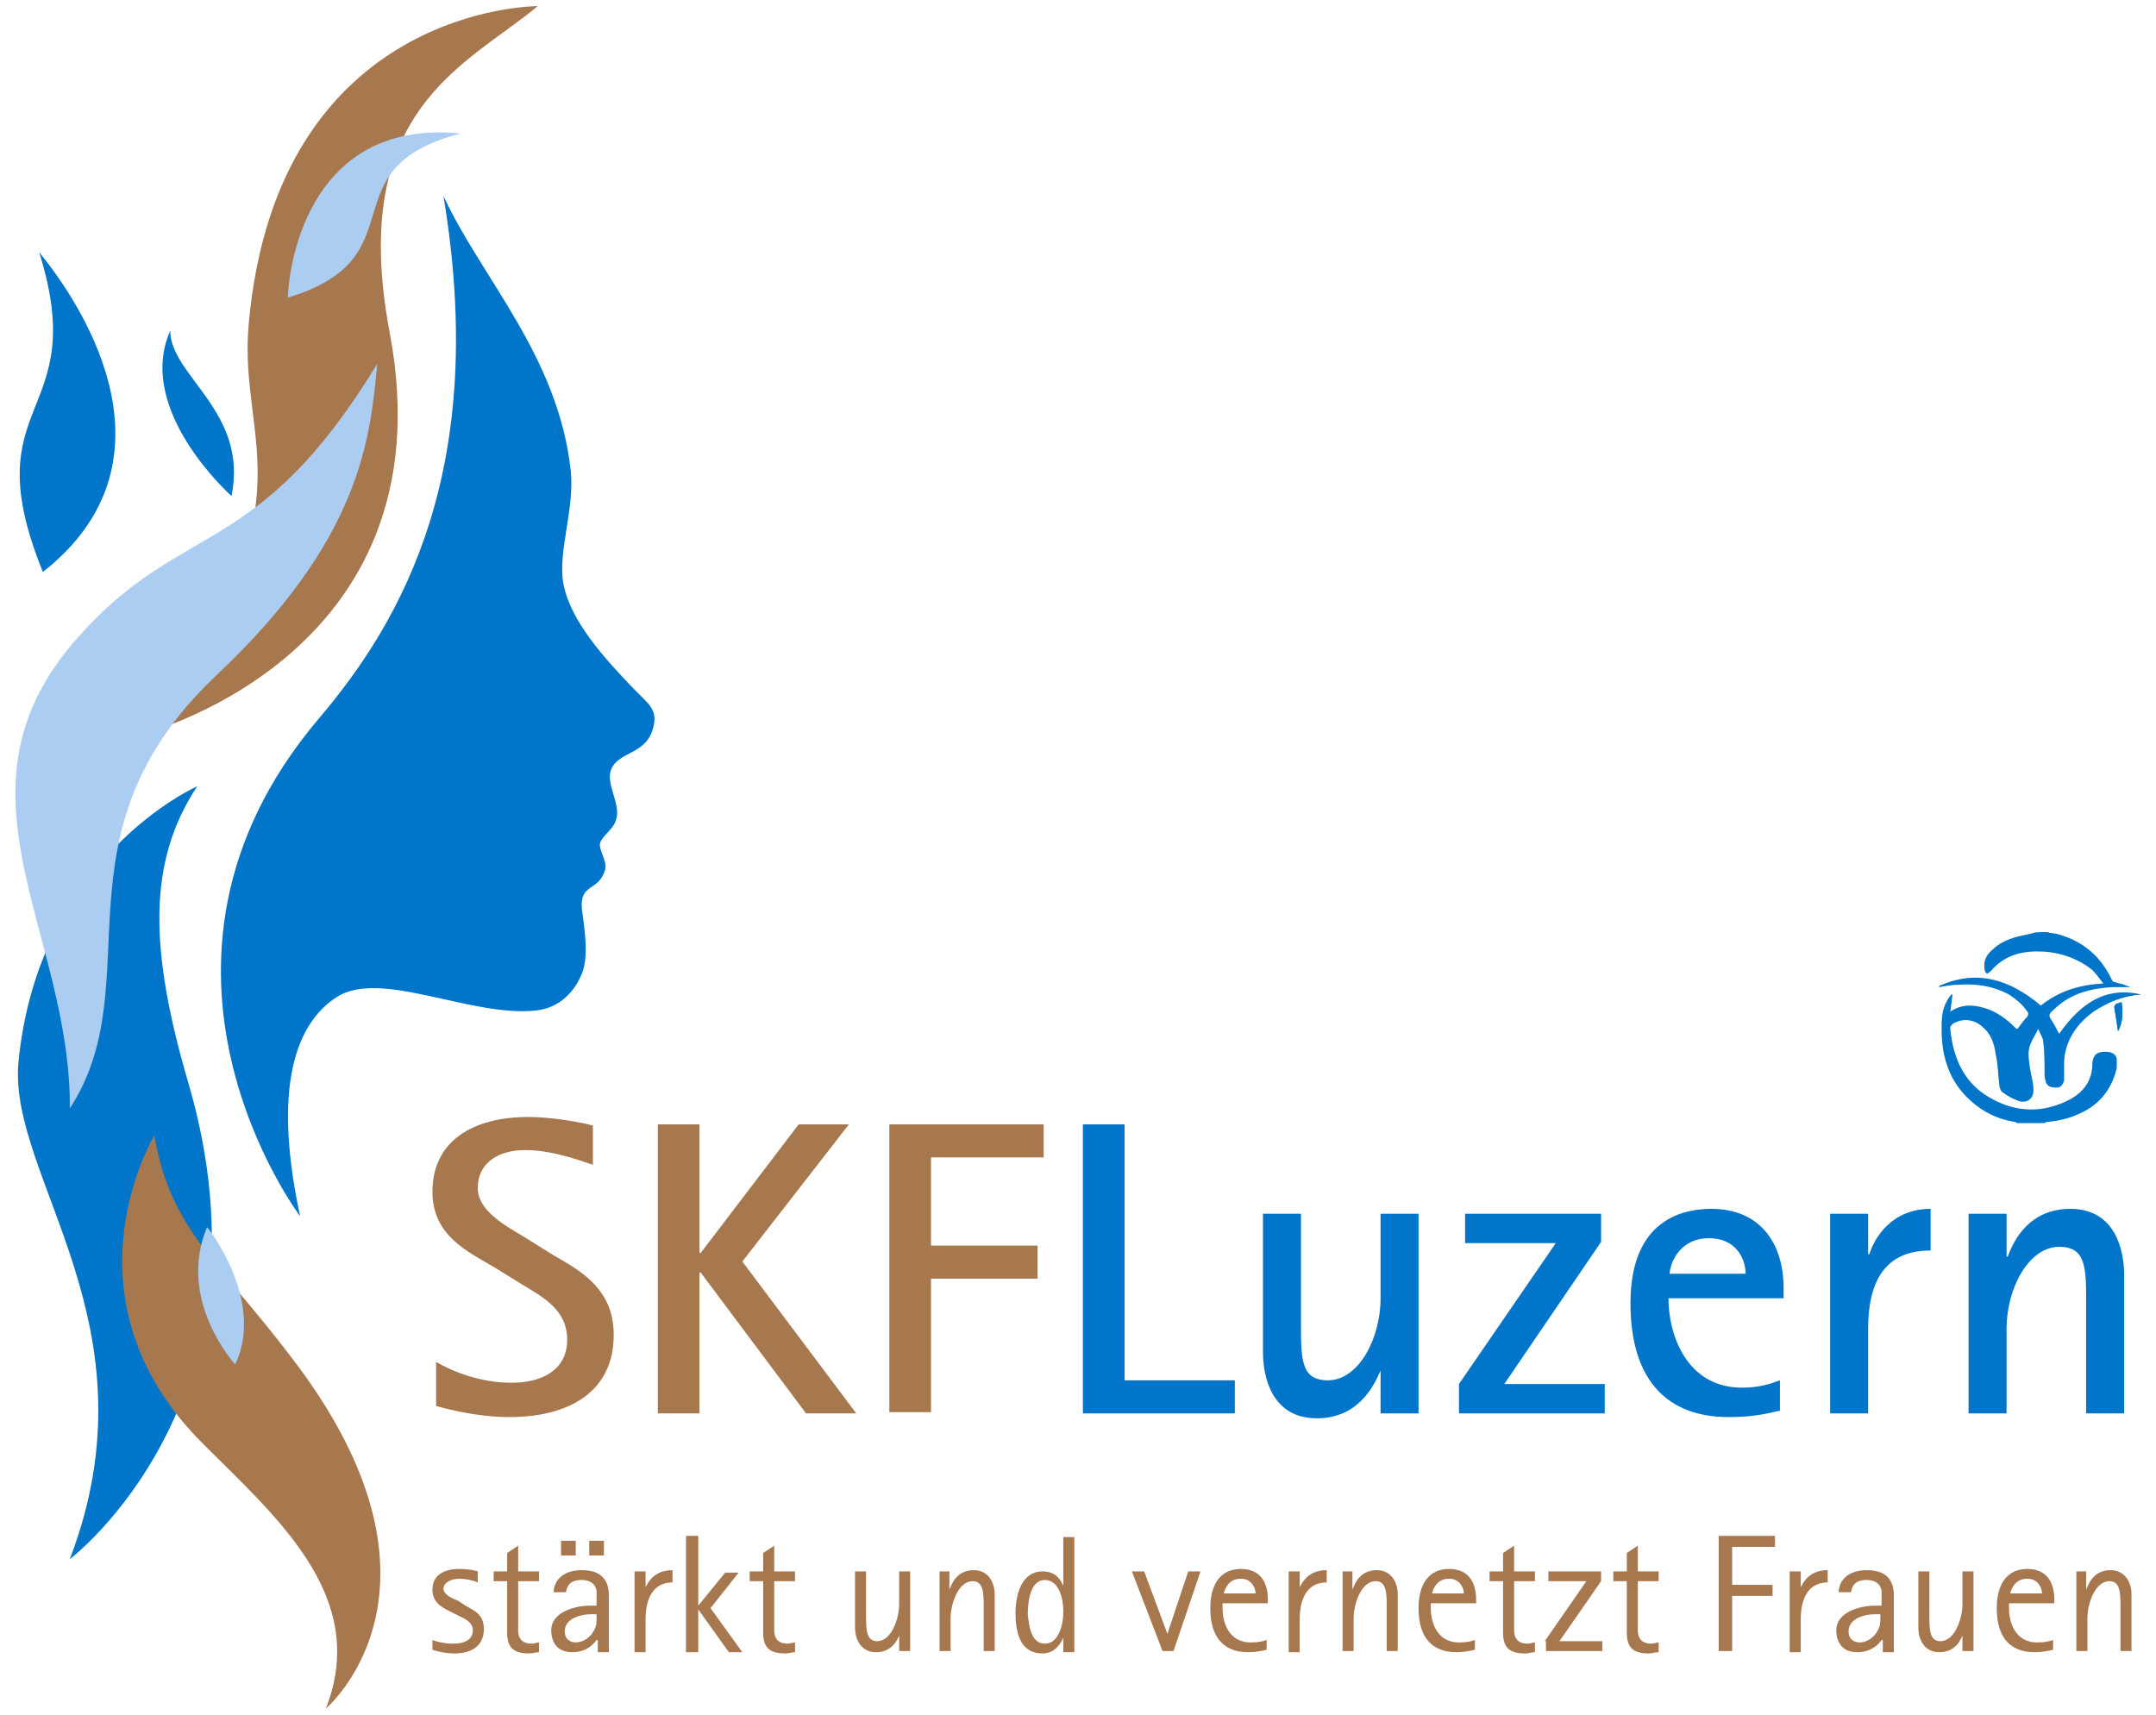
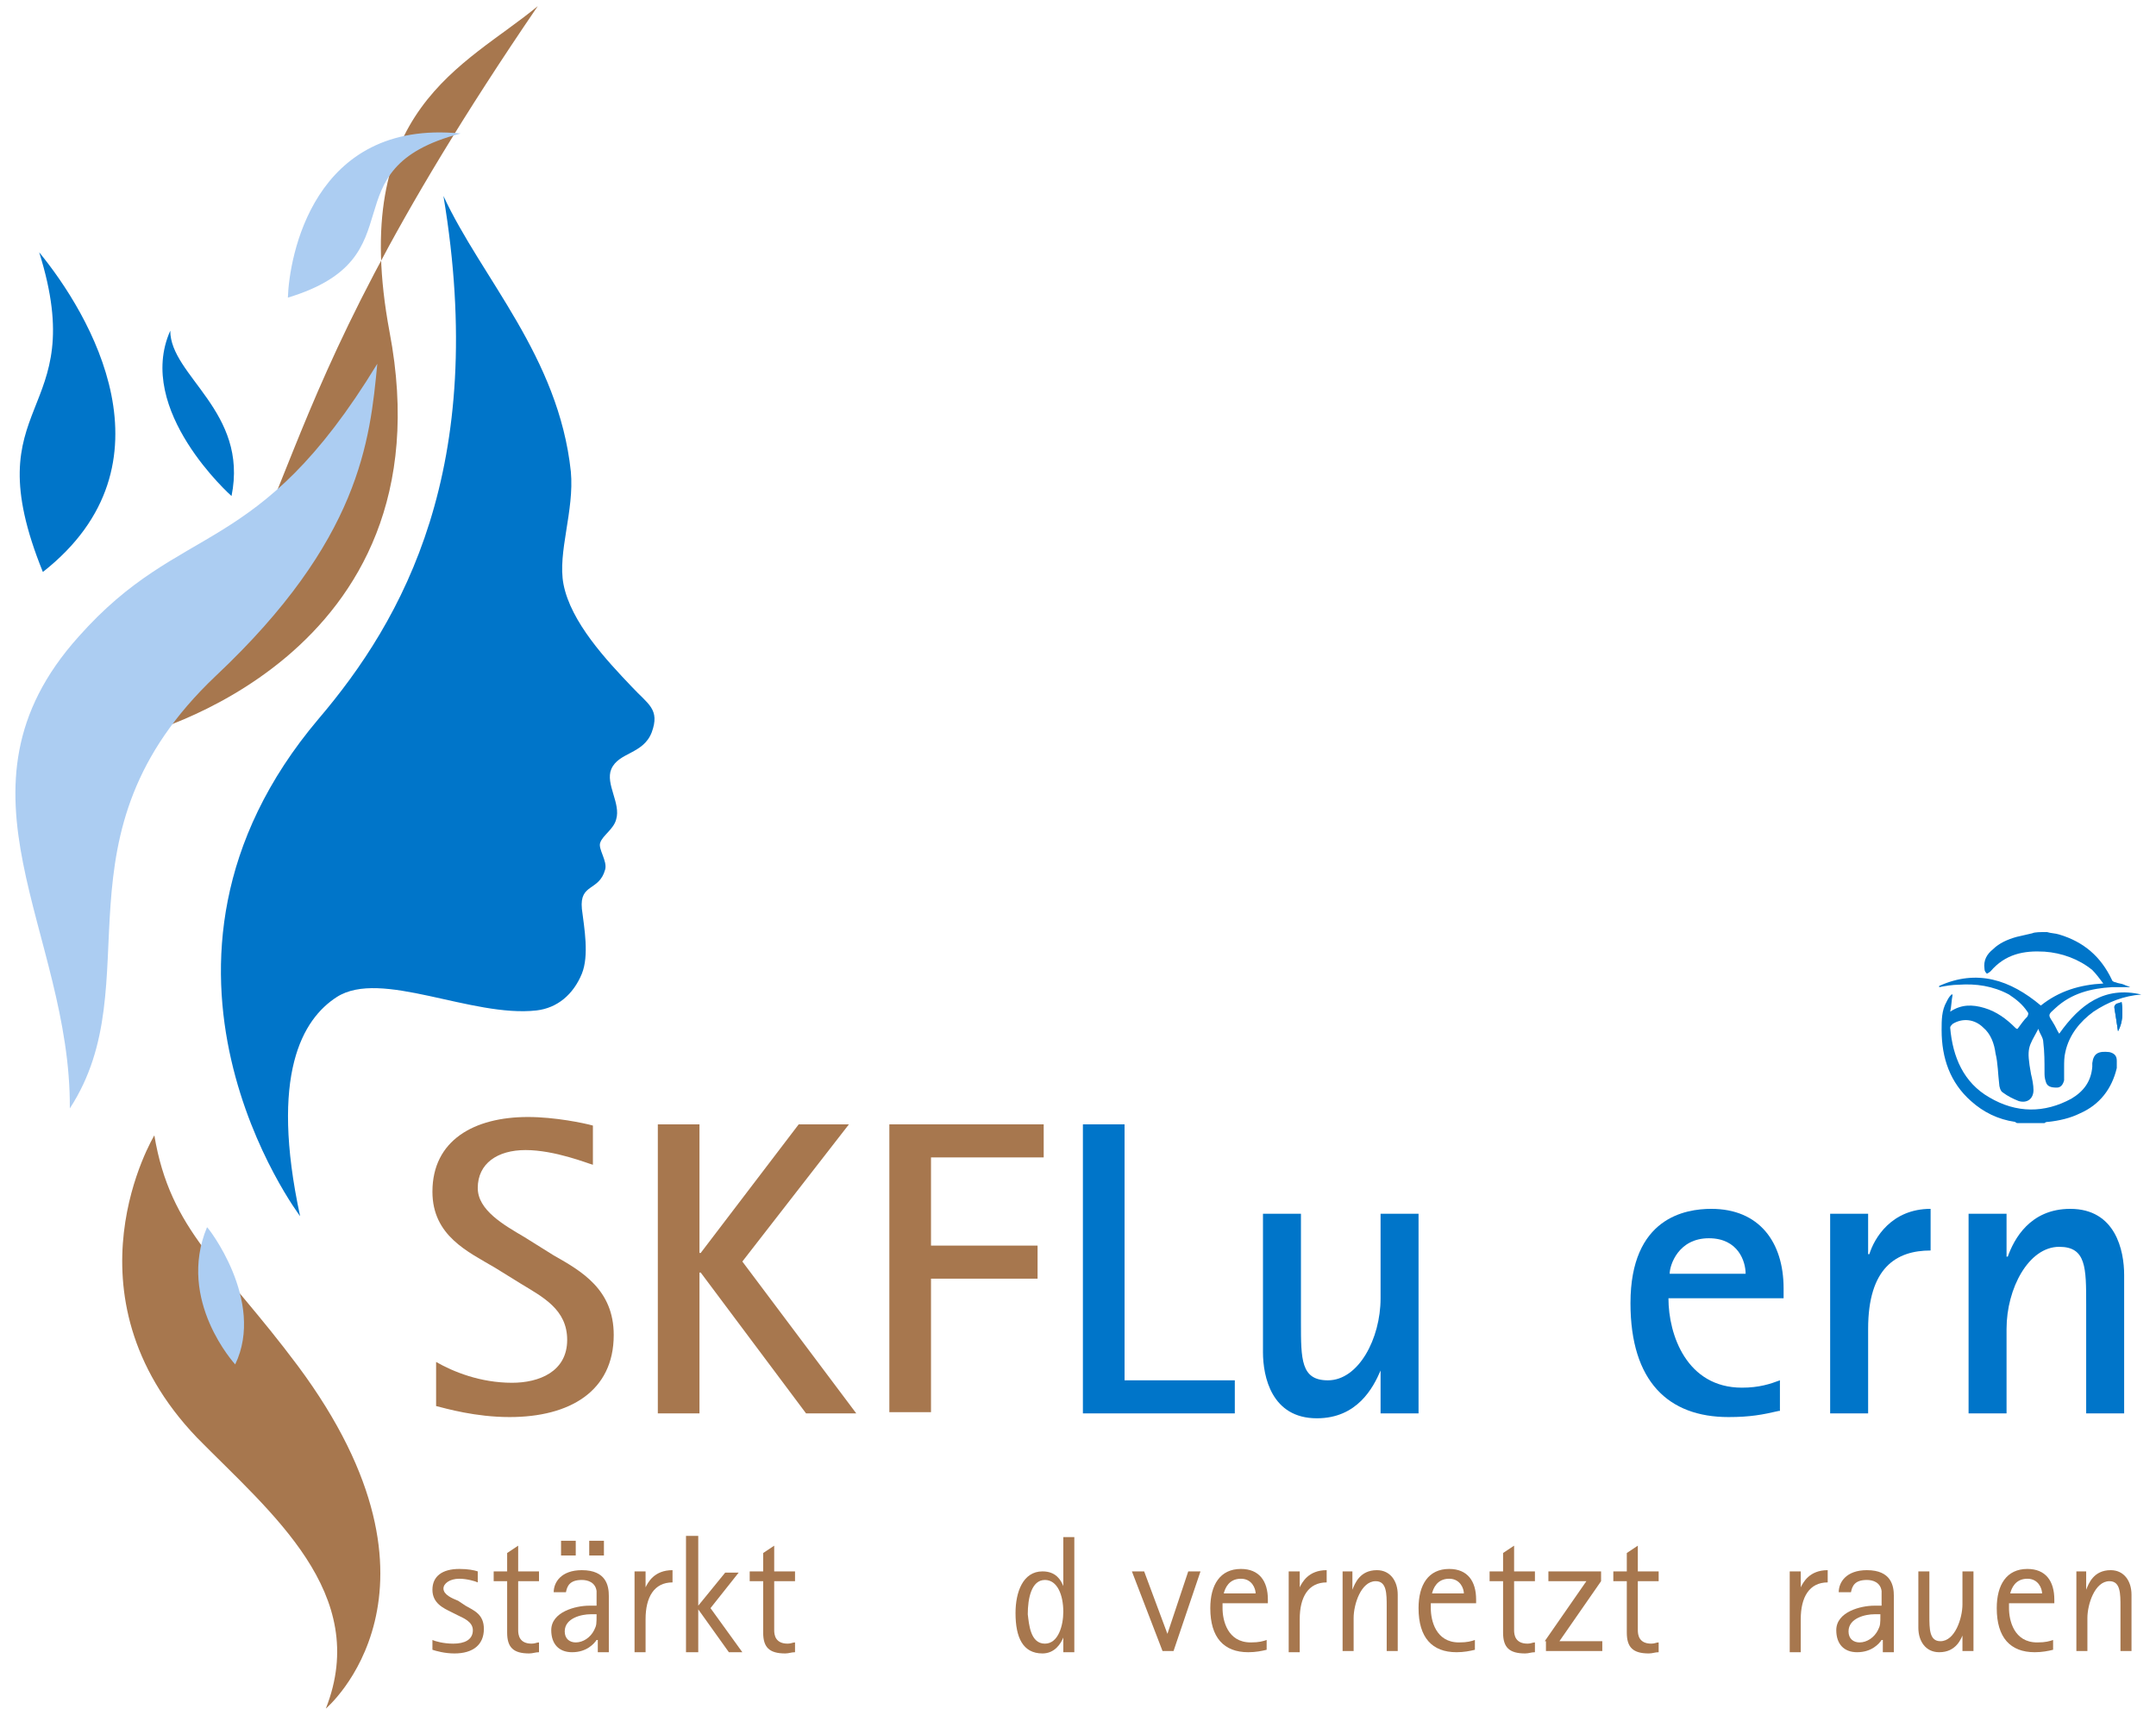
<svg xmlns="http://www.w3.org/2000/svg" version="1.1" id="Ebene_1" x="0px" y="0px" width="176px" height="140px" viewBox="0 0 176 140" style="enable-background:new 0 0 176 140;" xml:space="preserve">
  <style type="text/css">
	.st0{fill:#A7774E;}
	.st1{fill:#0075C9;}
	.st2{fill:#ACCDF2;}
</style>
  <g>
    <path class="st0" d="M38,131.1c0.7,0.4,1.5,0.7,1.5,1.9c0,1.3-0.9,2-2.4,2c-0.8,0-1.5-0.2-1.8-0.3v-0.8c0.2,0.1,0.9,0.3,1.7,0.3   c0.9,0,1.6-0.3,1.6-1.1c0-0.7-0.8-1-1.2-1.2l-0.6-0.3c-0.6-0.3-1.5-0.7-1.5-1.8c0-1.1,0.8-1.7,2.2-1.7c0.7,0,1.2,0.1,1.5,0.2v0.9   c-0.2-0.1-0.9-0.3-1.5-0.3c-0.8,0-1.3,0.4-1.3,0.8c0,0.5,0.7,0.8,1.2,1L38,131.1z" />
    <path class="st0" d="M44,134.9c-0.3,0-0.5,0.1-0.8,0.1c-1.3,0-1.8-0.5-1.8-1.7v-4.2h-1.1v-0.8h1.1v-1.5l0.9-0.6v2.1h1.7v0.8h-1.7v4   c0,0.4,0.1,1.1,1.1,1.1c0.3,0,0.4-0.1,0.6-0.1V134.9z" />
    <path class="st0" d="M48.7,133.9L48.7,133.9c-0.2,0.3-0.8,1-2,1c-1.1,0-1.7-0.7-1.7-1.8c0-1.5,2-2,3.1-2c0.2,0,0.4,0,0.6,0   c0-0.3,0-1,0-1.2c-0.1-0.7-0.7-0.9-1.2-0.9c-1,0-1.2,0.5-1.3,1h-1c0-0.8,0.6-1.8,2.3-1.8c2,0,2.2,1.3,2.2,2.1v4.6h-0.9V133.9z    M45.8,125.8H47v1.2h-1.2V125.8z M48.2,131.8c-0.7,0-2.1,0.3-2.1,1.4c0,0.6,0.4,0.9,0.9,0.9c0.6,0,1.2-0.4,1.5-1   c0.2-0.4,0.2-0.5,0.2-1.3H48.2z M48.1,125.8h1.2v1.2h-1.2V125.8z" />
    <path class="st0" d="M51.8,128.3h0.9v1.3h0c0.2-0.4,0.7-1.4,2.2-1.4v1c-1.5,0-2.2,1.2-2.2,3v2.7h-0.9V128.3z" />
    <path class="st0" d="M56,125.4H57v5.7h0l2.2-2.7h1.1l-2.3,2.9l2.6,3.6h-1.1l-2.5-3.5h0v3.5H56V125.4z" />
    <path class="st0" d="M64.9,134.9c-0.3,0-0.5,0.1-0.8,0.1c-1.3,0-1.8-0.5-1.8-1.7v-4.2h-1.1v-0.8h1.1v-1.5l0.9-0.6v2.1h1.7v0.8h-1.7   v4c0,0.4,0.1,1.1,1.1,1.1c0.3,0,0.4-0.1,0.6-0.1V134.9z" />
-     <path class="st0" d="M73.5,133.3L73.5,133.3c-0.2,0.5-0.6,1.6-2,1.6c-1.1,0-1.7-0.9-1.7-2v-4.6h0.9v3.6c0,1.1,0,2.1,0.9,2.1   c1.2,0,1.8-1.9,1.8-3v-2.7h0.9v6.5h-0.9V133.3z" />
-     <path class="st0" d="M76.6,128.3h0.9v1.5h0c0.2-0.5,0.6-1.6,2-1.6c1.1,0,1.7,0.9,1.7,2v4.6h-0.9v-3.6c0-1.1,0-2.1-0.9-2.1   c-1.2,0-1.8,1.9-1.8,3v2.7h-0.9V128.3z" />
    <path class="st0" d="M86.8,133.7L86.8,133.7c-0.2,0.5-0.7,1.3-1.7,1.3c-1.6,0-2.2-1.3-2.2-3.3c0-1.7,0.6-3.4,2.2-3.4   c1.1,0,1.5,0.7,1.7,1.2h0v-4h0.9v9.4h-0.9V133.7z M85.3,134.2c1.1,0,1.5-1.5,1.5-2.6c0-1.4-0.5-2.6-1.5-2.6c-1.1,0-1.4,1.5-1.4,2.8   C84,132.6,84.1,134.2,85.3,134.2z" />
    <path class="st0" d="M92.4,128.3h1l1.9,5.1h0l1.7-5.1h1l-2.2,6.5h-0.9L92.4,128.3z" />
    <path class="st0" d="M103.4,134.7c-0.4,0.1-0.9,0.2-1.5,0.2c-2,0-3.1-1.2-3.1-3.6c0-1.9,0.8-3.2,2.5-3.2c1.5,0,2.2,1,2.2,2.5v0.3   h-3.7v0.4c0,1,0.4,2.8,2.3,2.8c0.7,0,1-0.1,1.3-0.2V134.7z M102.5,130.1c0-0.4-0.3-1.2-1.2-1.2c-1,0-1.3,0.8-1.4,1.2H102.5z" />
    <path class="st0" d="M105.2,128.3h0.9v1.3h0c0.2-0.4,0.7-1.4,2.2-1.4v1c-1.5,0-2.2,1.2-2.2,3v2.7h-0.9V128.3z" />
    <path class="st0" d="M109.5,128.3h0.9v1.5h0c0.2-0.5,0.6-1.6,2-1.6c1.1,0,1.7,0.9,1.7,2v4.6h-0.9v-3.6c0-1.1,0-2.1-0.9-2.1   c-1.2,0-1.8,1.9-1.8,3v2.7h-0.9V128.3z" />
    <path class="st0" d="M120.4,134.7c-0.4,0.1-0.9,0.2-1.5,0.2c-2,0-3.1-1.2-3.1-3.6c0-1.9,0.8-3.2,2.5-3.2c1.5,0,2.2,1,2.2,2.5v0.3   h-3.7v0.4c0,1,0.4,2.8,2.3,2.8c0.7,0,1-0.1,1.3-0.2V134.7z M119.5,130.1c0-0.4-0.3-1.2-1.2-1.2c-1,0-1.3,0.8-1.4,1.2H119.5z" />
    <path class="st0" d="M125.3,134.9c-0.3,0-0.5,0.1-0.8,0.1c-1.3,0-1.8-0.5-1.8-1.7v-4.2h-1.1v-0.8h1.1v-1.5l0.9-0.6v2.1h1.7v0.8   h-1.7v4c0,0.4,0.1,1.1,1.1,1.1c0.3,0,0.4-0.1,0.6-0.1V134.9z" />
    <path class="st0" d="M126.1,134l3.4-4.9h-3.1v-0.8h4.3v0.8l-3.4,4.9h3.5v0.8h-4.6V134z" />
    <path class="st0" d="M135.4,134.9c-0.3,0-0.5,0.1-0.8,0.1c-1.3,0-1.8-0.5-1.8-1.7v-4.2h-1.1v-0.8h1.1v-1.5l0.9-0.6v2.1h1.7v0.8   h-1.7v4c0,0.4,0.1,1.1,1.1,1.1c0.3,0,0.4-0.1,0.6-0.1V134.9z" />
-     <path class="st0" d="M140.4,125.4h4.5v0.9h-3.5v3.1h3.3v0.9h-3.3v4.5h-1.1V125.4z" />
    <path class="st0" d="M146.1,128.3h0.9v1.3h0c0.2-0.4,0.7-1.4,2.2-1.4v1c-1.5,0-2.2,1.2-2.2,3v2.7h-0.9V128.3z" />
    <path class="st0" d="M153.6,133.9L153.6,133.9c-0.2,0.3-0.8,1-2,1c-1.1,0-1.7-0.7-1.7-1.8c0-1.5,2-2,3.1-2c0.2,0,0.4,0,0.6,0   c0-0.3,0-1,0-1.2c-0.1-0.7-0.7-0.9-1.2-0.9c-1,0-1.2,0.5-1.3,1h-1c0-0.8,0.6-1.8,2.3-1.8c2,0,2.2,1.3,2.2,2.1v4.6h-0.9V133.9z    M153,131.8c-0.7,0-2.1,0.3-2.1,1.4c0,0.6,0.4,0.9,0.9,0.9c0.6,0,1.2-0.4,1.5-1c0.2-0.4,0.2-0.5,0.2-1.3H153z" />
    <path class="st0" d="M160.3,133.3L160.3,133.3c-0.2,0.5-0.6,1.6-2,1.6c-1.1,0-1.7-0.9-1.7-2v-4.6h0.9v3.6c0,1.1,0,2.1,0.9,2.1   c1.2,0,1.8-1.9,1.8-3v-2.7h0.9v6.5h-0.9V133.3z" />
    <path class="st0" d="M167.6,134.7c-0.4,0.1-0.9,0.2-1.5,0.2c-2,0-3.1-1.2-3.1-3.6c0-1.9,0.8-3.2,2.5-3.2c1.5,0,2.2,1,2.2,2.5v0.3   h-3.7v0.4c0,1,0.4,2.8,2.3,2.8c0.7,0,1-0.1,1.3-0.2V134.7z M166.7,130.1c0-0.4-0.3-1.2-1.2-1.2c-1,0-1.3,0.8-1.4,1.2H166.7z" />
    <path class="st0" d="M169.4,128.3h0.9v1.5h0c0.2-0.5,0.6-1.6,2-1.6c1.1,0,1.7,0.9,1.7,2v4.6h-0.9v-3.6c0-1.1,0-2.1-0.9-2.1   c-1.2,0-1.8,1.9-1.8,3v2.7h-0.9V128.3z" />
  </g>
  <g>
    <path class="st0" d="M45.2,102.5c2.3,1.3,4.9,2.8,4.9,6.5c0,4.6-3.6,6.7-8.5,6.7c-2.8,0-5.2-0.7-6-0.9v-3.6   c1.4,0.8,3.6,1.7,6.2,1.7c2.2,0,4.5-0.9,4.5-3.5c0-2.5-2-3.5-3.8-4.6l-2.1-1.3c-2.2-1.3-5.1-2.6-5.1-6.2c0-4.2,3.4-6.1,7.8-6.1   c2.2,0,4.6,0.5,5.3,0.7v3.2c-0.4-0.1-3.1-1.2-5.5-1.2c-2.3,0-3.9,1.1-3.9,3.1c0,1.8,2.1,3,3.8,4L45.2,102.5z" />
    <path class="st0" d="M53.7,91.8h3.4v10.5h0.1l8-10.5h4.1L60.6,103l9.3,12.4h-4.1l-8.6-11.5h-0.1v11.5h-3.4V91.8z" />
    <path class="st0" d="M72.6,91.8h12.6v2.7H76v7.2h8.7v2.7H76v10.9h-3.4V91.8z" />
    <path class="st1" d="M88.4,91.8h3.4v20.9h9v2.7H88.4V91.8z" />
    <path class="st1" d="M112.7,111.9L112.7,111.9c-0.6,1.4-1.9,3.9-5.2,3.9c-3.7,0-4.4-3.4-4.4-5.4V99.1h3.1v8.9c0,3,0,4.7,2.2,4.7   c2.5,0,4.3-3.4,4.3-6.7v-6.9h3.1v16.3h-3.1V111.9z" />
-     <path class="st1" d="M119.1,113l7.9-11.5h-7.4v-2.4h11.1v2.3l-7.9,11.6h8.2v2.4h-11.9V113z" />
    <path class="st1" d="M145.2,115.2c-1.3,0.3-2.3,0.5-4.1,0.5c-4.9,0-8-2.9-8-9.3c0-7,4.5-7.7,6.6-7.7c3.9,0,5.9,2.7,5.9,6.5v0.8   h-9.4c0,3,1.5,7.3,6,7.3c1.4,0,2.3-0.3,3.1-0.6V115.2z M142.5,104c0-1-0.6-2.9-3-2.9c-2.5,0-3.2,2.2-3.2,2.9H142.5z" />
    <path class="st1" d="M149.4,99.1h3.1v3.3h0.1c0.4-1.3,1.8-3.7,5-3.7v3.4c-2.8,0-5.1,1.4-5.1,6.4v6.9h-3.1V99.1z" />
    <path class="st1" d="M160.7,99.1h3.1v3.5h0.1c0.5-1.4,1.8-3.9,5.1-3.9c3.7,0,4.4,3.4,4.4,5.4v11.3h-3.1v-8.9c0-3,0-4.7-2.2-4.7   c-2.5,0-4.3,3.4-4.3,6.7v6.9h-3.1V99.1z" />
  </g>
  <g>
-     <path class="st1" d="M5.7,127.3c0,0,17.2-13,9.7-38.8c-3.2-10.9-3.4-18.1,0.7-24.3c0,0-13,5.7-14.6,22.6   C0.7,96.2,13,108.2,5.7,127.3z" />
-     <path class="st0" d="M11.1,60.1c0,0,25.8-6.2,20.7-33C28.4,8.9,38,5.4,43.9,0.5c0,0-21.3-0.1-23.6,26   C19.4,36.4,26.1,41.5,11.1,60.1z" />
+     <path class="st0" d="M11.1,60.1c0,0,25.8-6.2,20.7-33C28.4,8.9,38,5.4,43.9,0.5C19.4,36.4,26.1,41.5,11.1,60.1z" />
    <path class="st0" d="M26.6,139.5c0,0,11.4-9.6-2.3-28c-6.2-8.3-10.4-11-11.7-18.8c0,0-7.8,12.9,3.5,24.7   C22.1,123.5,30.3,130.1,26.6,139.5z" />
    <path class="st1" d="M3.5,46.7c-5.8-14.3,4-12.4-0.3-26.1C7.3,25.6,14.7,37.9,3.5,46.7z" />
    <path class="st1" d="M18.9,40.5c0,0-7.9-7-5-13.5C13.9,30.7,20.3,33.6,18.9,40.5z" />
    <path class="st2" d="M23.5,24.3c0.1-3.2,2-14.6,14.1-13.4C26.5,13.8,34.4,21,23.5,24.3z" />
    <path class="st2" d="M5.7,90.5c6.7-10.3-1.8-22.3,11.9-35.3C29.4,44.1,30.2,36,30.8,29.7C21,45.8,14.9,42.4,6.4,52   C-4.8,64.5,5.8,76,5.7,90.5z" />
    <path class="st2" d="M19.2,111.4c0,0-4.8-5.2-2.3-11.2C16.9,100.1,21.7,106.2,19.2,111.4z" />
    <g>
      <g>
        <path class="st1" d="M26,58.7c-17,20.1-1.5,40.6-1.5,40.6c-2.5-11.6,0.2-16.1,3-17.9c3.6-2.3,11,1.7,16.3,1.1     c1.7-0.2,3-1.3,3.7-3c0.6-1.5,0.2-3.7,0-5.3c-0.2-2.1,1.4-1.4,1.9-3.2c0.2-0.7-0.6-1.7-0.4-2.2c0.2-0.6,1.1-1.1,1.3-1.9     c0.4-1.3-0.9-2.9-0.4-4.1c0.6-1.4,2.6-1.2,3.3-3c0.7-1.9-0.3-2.3-1.6-3.7c-2.1-2.2-5-5.3-5.6-8.4c-0.5-2.6,0.9-6,0.6-9.2     c-1-9.4-7.3-15.8-10.4-22.5C39.9,38.2,32.9,50.6,26,58.7z" />
      </g>
    </g>
  </g>
  <g>
    <path class="st1" d="M172.9,84.2c0.4-0.8,0.4-1.5,0.3-2.3c-0.2,0.1-0.3,0.1-0.5,0.2c-0.1,0-0.1,0.1-0.1,0.2   C172.7,82.9,172.8,83.5,172.9,84.2z" />
    <path class="st1" d="M167.1,76.1c0.3,0.1,0.7,0.1,1,0.2c2,0.6,3.4,1.8,4.3,3.7c0,0.1,0.2,0.2,0.3,0.2c0.2,0.1,0.5,0.1,0.7,0.2   c0.2,0.1,0.3,0.1,0.5,0.2c-0.5,0-1,0-1.5,0c-1.7,0.1-3.3,0.5-4.6,1.7c-0.2,0.2-0.5,0.4-0.5,0.6c0,0.2,0.2,0.4,0.3,0.6   c0.2,0.3,0.3,0.6,0.5,0.9c1.7-2.4,3.7-3.9,6.7-3.2c-1.4,0.1-2.7,0.6-3.9,1.4c-1.1,0.8-2,1.9-2.3,3.3c-0.1,0.4-0.1,0.8-0.1,1.3   c0,0.3,0,0.6,0,1c-0.1,0.4-0.3,0.6-0.6,0.6c-0.5,0-0.8-0.1-0.9-0.5c-0.1-0.3-0.1-0.5-0.1-0.8c0-0.8,0-1.6-0.1-2.4   c0-0.4-0.3-0.7-0.4-1.1c-0.8,1.5-1,1.5-0.6,3.7c0.1,0.4,0.2,0.9,0.2,1.3c0,0.7-0.5,1.1-1.2,0.9c-0.5-0.2-0.9-0.4-1.3-0.7   c-0.2-0.1-0.3-0.5-0.3-0.7c-0.1-0.8-0.1-1.7-0.3-2.5c-0.1-0.8-0.4-1.6-1-2.1c-0.7-0.7-1.7-0.8-2.5-0.3c-0.1,0.1-0.2,0.2-0.2,0.3   c0.2,2.4,1.1,4.5,3.2,5.7c2.2,1.3,4.5,1.3,6.7,0.1c1-0.6,1.6-1.4,1.7-2.6c0-0.1,0-0.2,0-0.3c0.1-0.8,0.5-1,1.4-0.9   c0.4,0.1,0.6,0.3,0.6,0.7c0,0.2,0,0.4,0,0.6c-0.4,1.7-1.4,3-3,3.7c-0.8,0.4-1.7,0.6-2.6,0.7c-0.1,0-0.2,0-0.3,0.1   c-0.7,0-1.5,0-2.2,0c-0.1,0-0.2-0.1-0.2-0.1c-1.4-0.2-2.6-0.8-3.6-1.7c-1.7-1.5-2.4-3.5-2.4-5.8c0-0.8,0-1.6,0.4-2.3   c0.1-0.2,0.2-0.4,0.4-0.6c0,0,0,0,0.1,0c-0.1,0.5-0.1,1-0.2,1.4c0.9-0.6,1.8-0.6,2.8-0.3c1,0.3,1.8,0.9,2.5,1.6   c0.1,0.1,0.1,0.1,0.2,0.1c0.3-0.4,0.5-0.7,0.8-1c0.1-0.2,0.1-0.3,0-0.4c-0.4-0.6-0.9-1-1.5-1.4c-1.3-0.7-2.7-0.9-4.1-0.8   c-0.5,0-1.1,0.1-1.6,0.2c0,0,0,0,0-0.1c3.1-1.4,5.8-0.5,8.3,1.6c1.5-1.2,3.2-1.7,5.1-1.8c-0.3-0.4-0.6-0.8-0.9-1.1   c-1.1-0.9-2.5-1.4-3.9-1.5c-1.7-0.1-3.2,0.2-4.4,1.6c-0.1,0.1-0.3,0.2-0.3,0.2c-0.1-0.1-0.2-0.2-0.2-0.4c-0.1-0.7,0.2-1.2,0.7-1.6   c0.5-0.5,1.2-0.8,1.9-1c0.4-0.1,0.9-0.2,1.3-0.3C166.1,76.1,166.6,76.1,167.1,76.1z" />
    <path class="st1" d="M172.9,84.2c-0.1-0.7-0.2-1.3-0.3-2c0-0.1,0.1-0.2,0.1-0.2c0.1-0.1,0.3-0.1,0.5-0.2   C173.3,82.7,173.3,83.5,172.9,84.2z" />
  </g>
</svg>